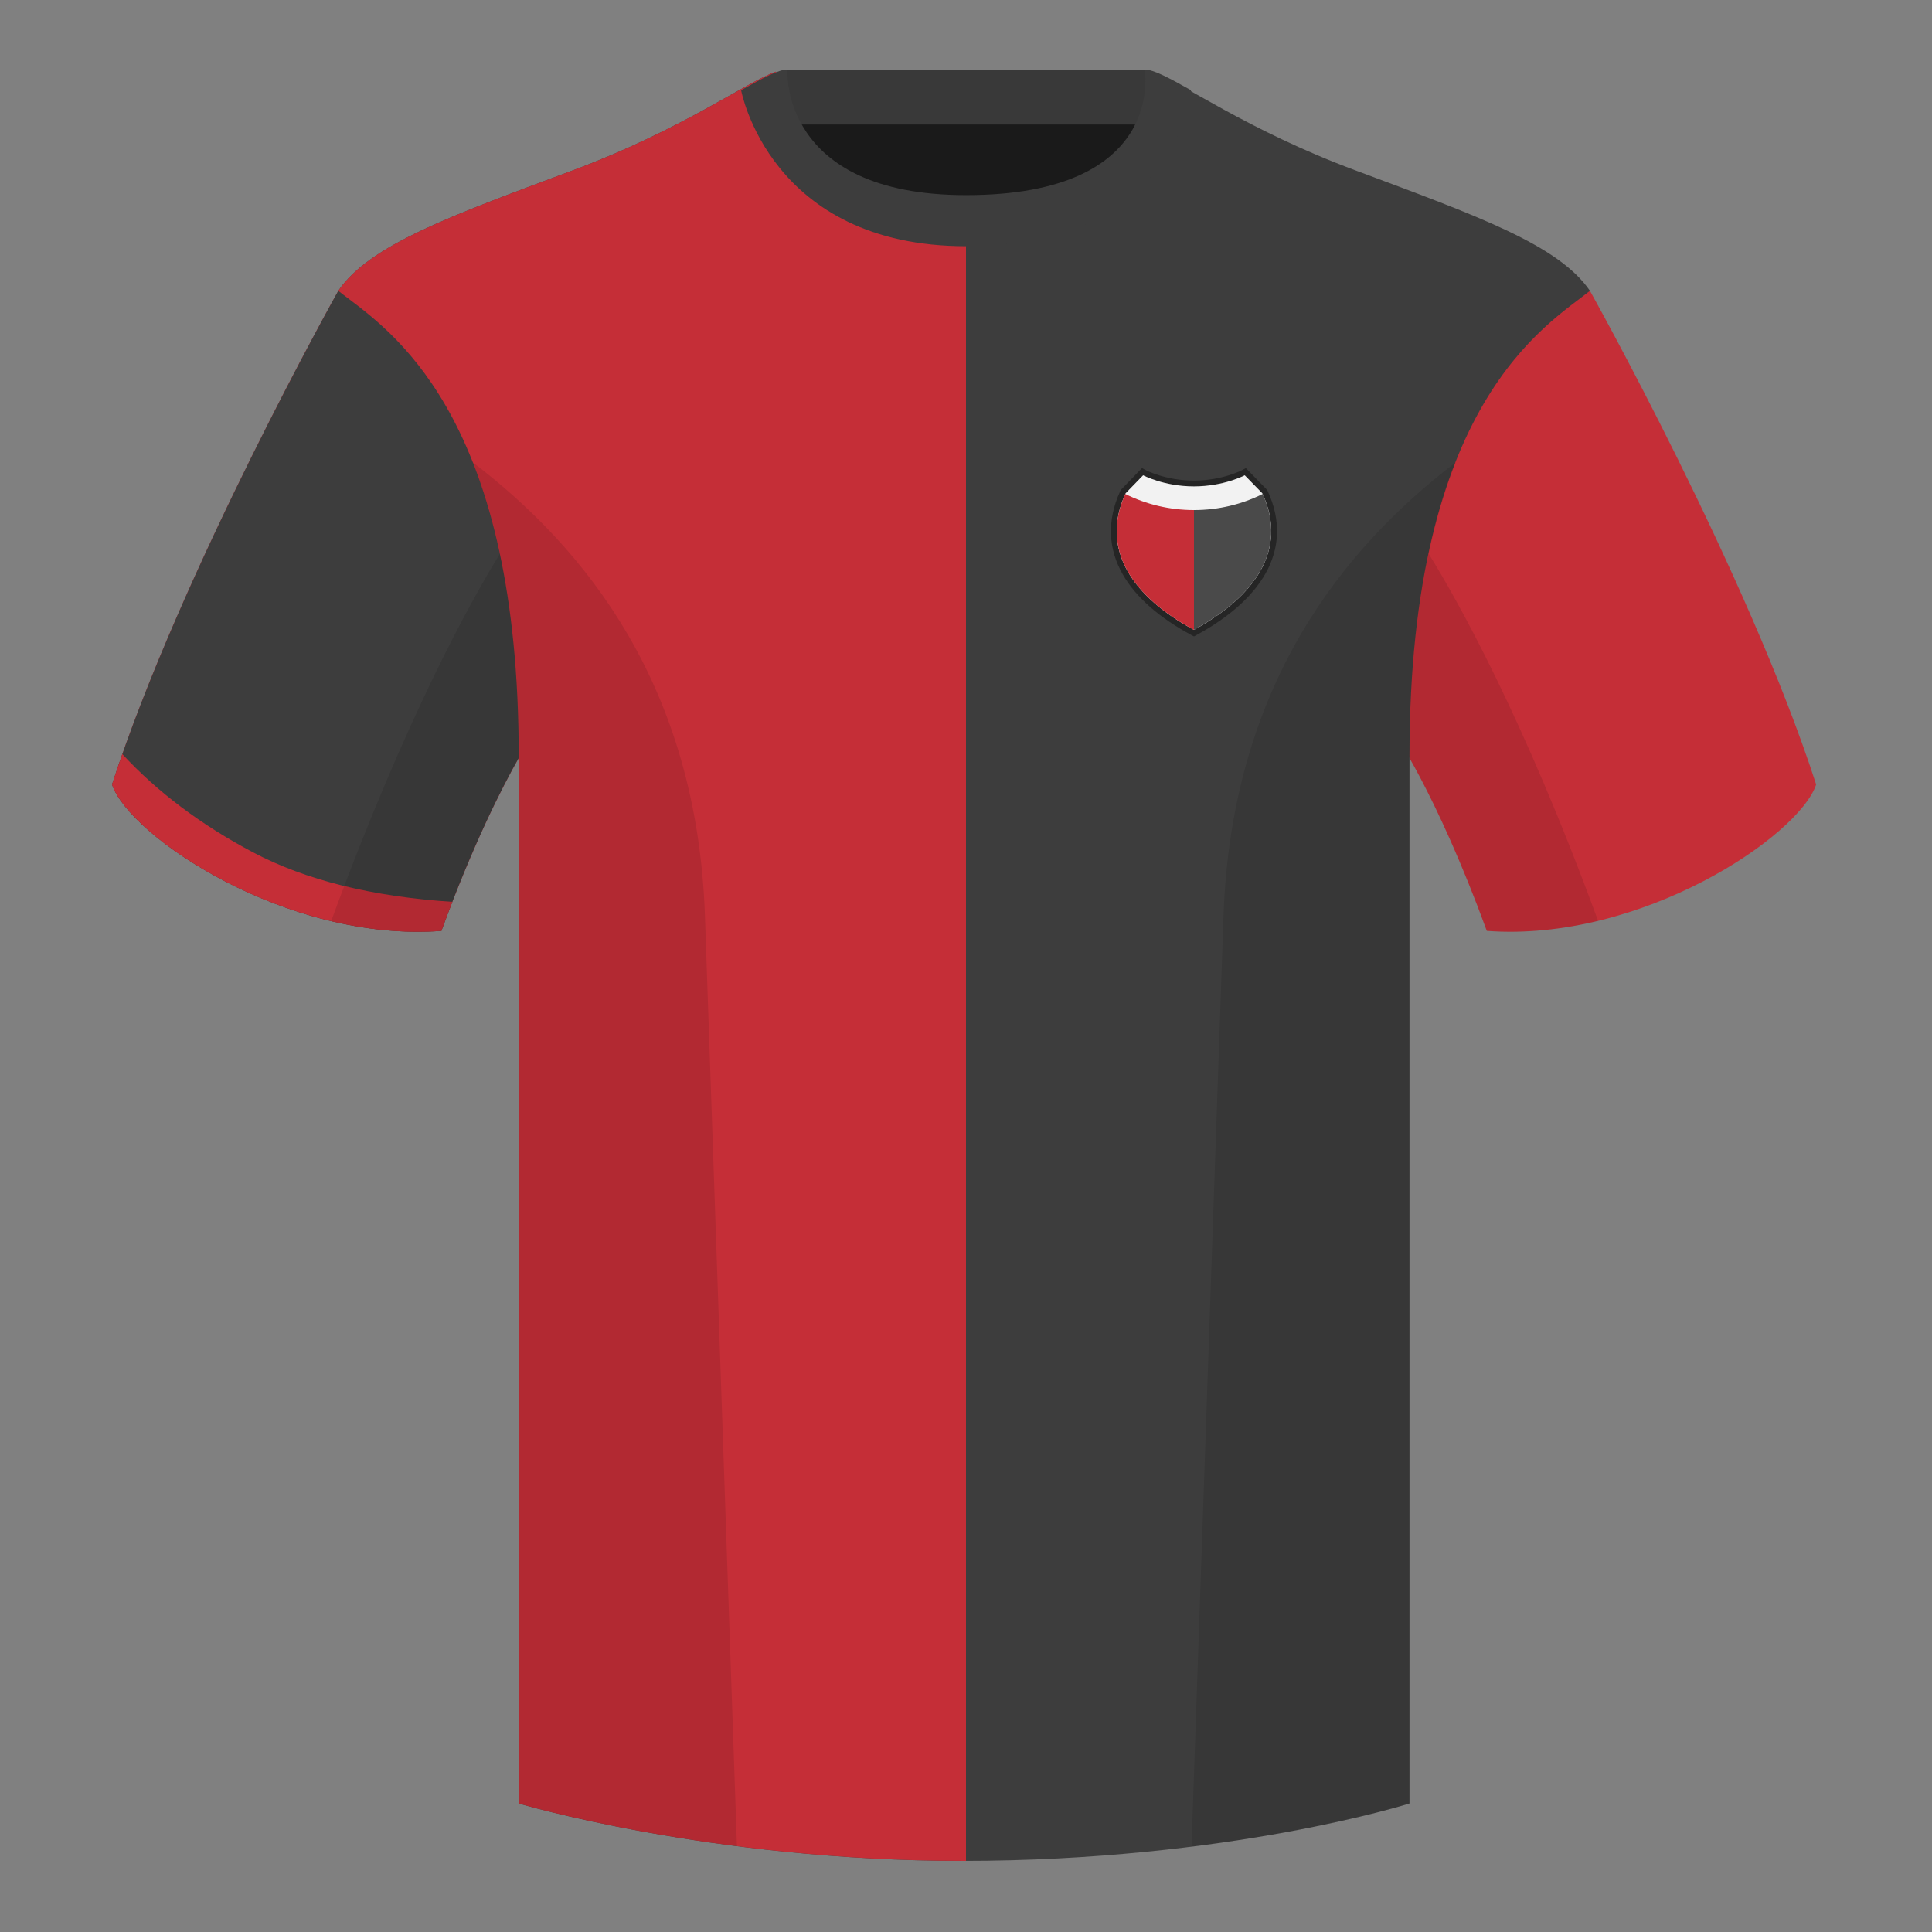
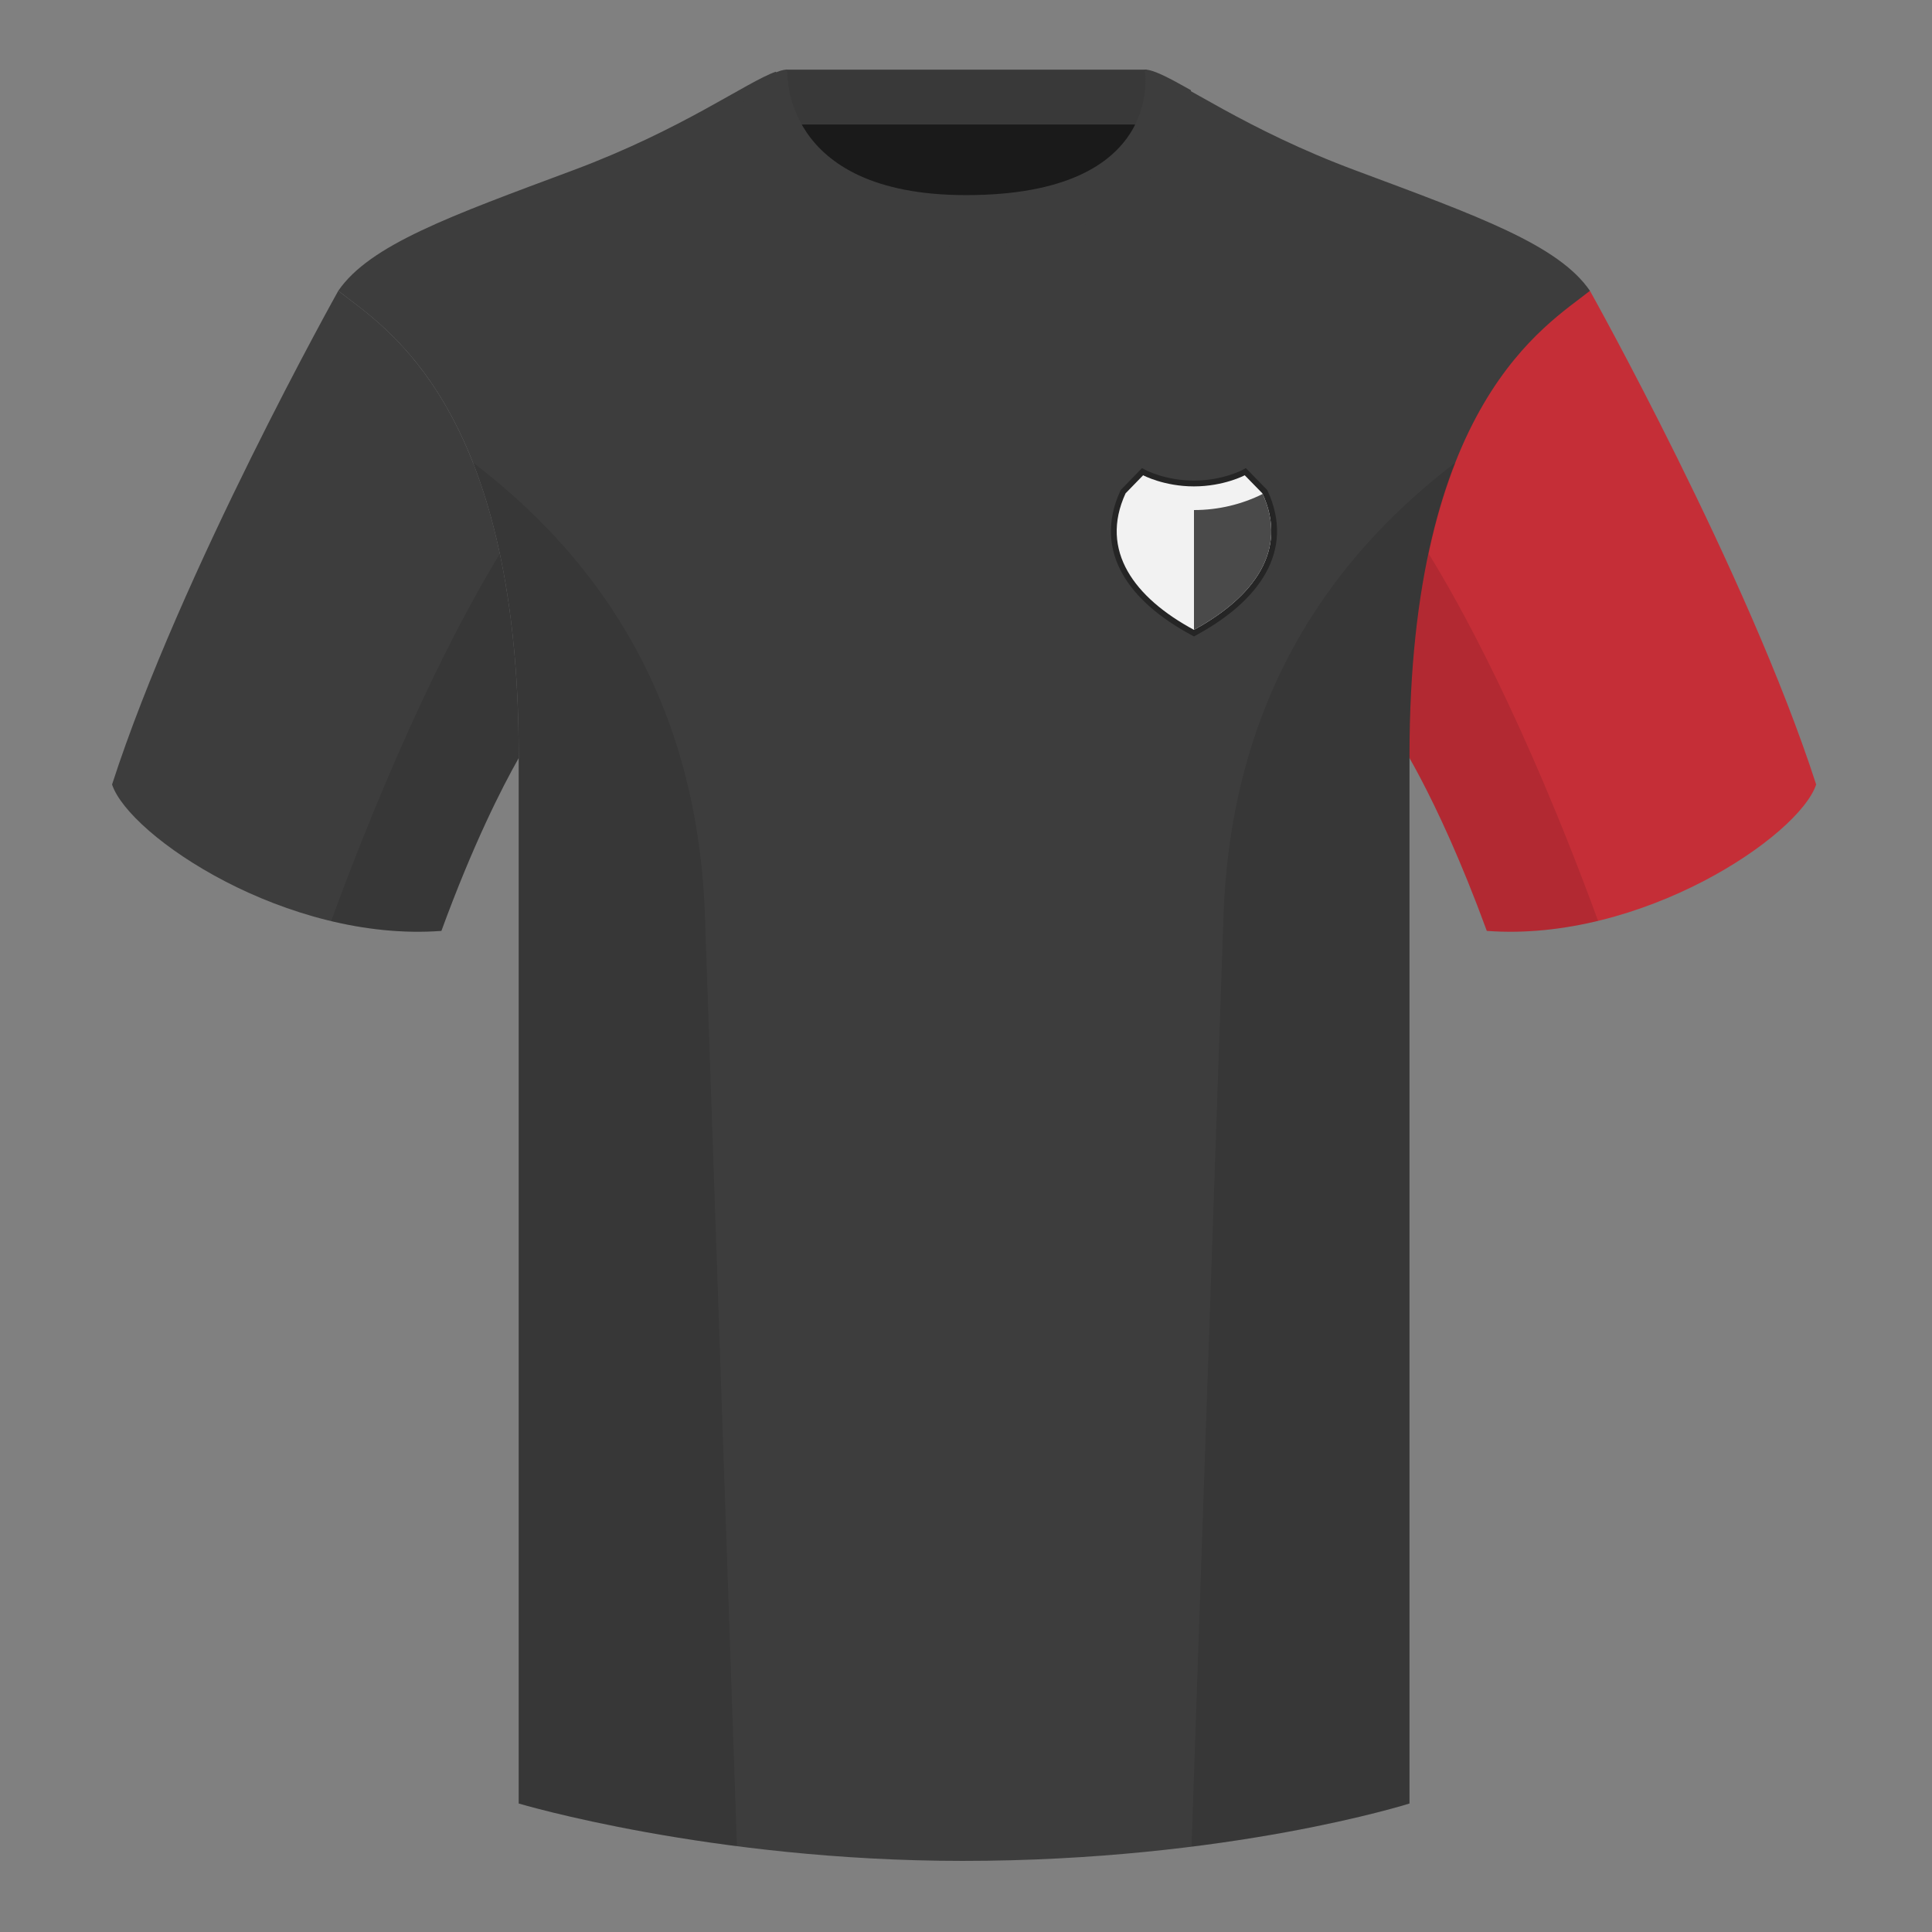
<svg xmlns="http://www.w3.org/2000/svg" width="500" height="500" viewBox="0 0 500 500" fill="none">
  <rect x="0" y="0" width="500" height="500" fill="#808080" stroke="none" />
  <path fill-rule="evenodd" clip-rule="evenodd" d="M203.607 109.223h93.432V21.928h-93.432v87.295z" fill="#1A1A1A" />
  <path fill-rule="evenodd" clip-rule="evenodd" d="M203.468 32.228h93.248v-14.2h-93.248v14.2z" fill="#393939" />
  <path fill-rule="evenodd" clip-rule="evenodd" d="M411.473 75.258s40.763 72.8 58.547 127.77c-4.445 13.375-45.207 40.86-85.232 37.885-13.34-36.4-24.46-52-24.46-52s-2.963-95.085 51.145-113.656z" fill="#C52E37" />
  <path fill-rule="evenodd" clip-rule="evenodd" d="M249.511 57.703c-50.082 0-47.798-39.469-48.742-39.14-7.516 2.619-24.133 14.937-52.439 25.495-31.873 11.885-52.626 19.315-60.782 31.2 11.115 8.915 46.694 28.97 46.694 120.344v271.14s49.658 14.856 114.885 14.856c68.929 0 115.648-14.856 115.648-14.856v-271.14c0-91.375 35.58-111.43 46.7-120.344-8.157-11.885-28.91-19.315-60.783-31.2-28.36-10.577-44.982-22.919-52.478-25.509-.927-.32 4.178 39.154-48.703 39.154z" fill="#3D3D3D" />
-   <path fill-rule="evenodd" clip-rule="evenodd" d="M250 57.701V481.597h-.873c-65.227 0-114.885-14.855-114.885-14.855V196.17c-4.456 7.867-11.814 22.379-20.01 44.743-40.024 2.975-80.787-24.51-85.232-37.885 17.785-54.97 58.547-127.769 58.547-127.769v-.001c8.157-11.885 28.91-19.315 60.782-31.2 28.306-10.558 44.923-22.876 52.439-25.495.944-.329-1.34 39.14 48.742 39.14.164 0 .327-0.0.489-.001z" fill="#C52E37" />
-   <path d="M87.553 75.262c.773.62 1.664 1.294 2.654 2.042C103.447 87.313 134.242 110.593 134.242 195.602v.57c-4.456 7.867-11.814 22.379-20.01 44.743C74.208 243.89 33.445 216.405 29 203.03 46.785 148.06 87.547 75.26 87.547 75.26l.005.002z" fill="#3D3D3D" />
-   <path fill-rule="evenodd" clip-rule="evenodd" d="M31.655 195.165c9.103 9.828 20.361 18.291 33.772 25.392 13.611 7.205 30.824 11.485 51.639 12.84-.931 2.399-1.877 4.904-2.834 7.517-40.024 2.975-80.787-24.51-85.232-37.885.836-2.585 1.723-5.21 2.655-7.864z" fill="#C52E37" />
+   <path d="M87.553 75.262c.773.62 1.664 1.294 2.654 2.042C103.447 87.313 134.242 110.593 134.242 195.602v.57c-4.456 7.867-11.814 22.379-20.01 44.743C74.208 243.89 33.445 216.405 29 203.03 46.785 148.06 87.547 75.26 87.547 75.26z" fill="#3D3D3D" />
  <path fill-rule="evenodd" clip-rule="evenodd" d="M308.219 23.345C302.46 20.105 298.513 18 296.238 18c0 0 5.869 32.495-46.231 32.495-48.411 0-46.23-32.495-46.23-32.495-2.275 0-6.222 2.105-11.976 5.345 0 0 7.352 40.38 58.271 40.38 51.363 0 58.147-35.895 58.147-40.38z" fill="#3D3D3D" />
  <path fill-rule="evenodd" clip-rule="evenodd" d="M413.584 238.323c-9.287 2.238-19.064 3.316-28.797 2.592-8.198-22.369-15.558-36.883-20.013-44.748v270.577s-21.102 6.71-55.866 11.111l-.544-.06c1.88-54.795 5.722-166.47 8.276-240.705 2.055-59.755 31.085-95.29 60.099-117.44-2.675 6.781-5.072 14.606-6.999 23.667 7.354 11.852 24.435 42.069 43.83 94.964.005.014.01.028.014.042zM190.717 477.795c-34.248-4.401-56.476-11.051-56.476-11.051V196.172c-4.456 7.867-11.814 22.379-20.01 44.743-9.633.716-19.309-.332-28.511-2.523.005-.032.012-.065.02-.097 19.377-52.848 36.306-83.066 43.61-94.944-1.929-9.075-4.328-16.912-7.006-23.701 29.014 22.15 58.043 57.685 60.099 117.44 2.554 74.235 6.395 185.91 8.276 240.705h-.002z" fill="#000" fill-opacity=".1" />
  <path fill-rule="evenodd" clip-rule="evenodd" d="M321.432 121.676l.001-.001.99-.528 5.529 5.662.109.234c3.62 7.82 3.018 15.029-.53 21.345-3.502 6.234-9.812 11.494-17.446 15.722l-.007.004-1.085.593-.717-.387c-7.778-4.193-14.185-9.465-17.746-15.741-3.606-6.357-4.225-13.636-.594-21.533l.107-.234 5.507-5.667.993.53.001.001.004.002.034.018c.033.016.085.043.157.077.144.07.365.173.657.299.584.251 1.451.592 2.553.934 2.209.685 5.344 1.371 9.039 1.371 3.695 0 6.83-.686 9.038-1.371 1.103-.342 1.97-.683 2.554-.934.292-.126.513-.229.656-.299.072-.034.125-.061.158-.077l.033-.018.003-.001.002-.001z" fill="#252525" />
  <path fill-rule="evenodd" clip-rule="evenodd" d="M295.839 123s5.392 2.877 13.149 2.877c7.756 0 13.148-2.877 13.148-2.877l4.563 4.673c6.835 14.763-2.323 26.809-17.341 35.125l-.37.202c-15.297-8.246-24.548-20.408-17.69-35.327l4.541-4.673z" fill="#F2F2F2" />
-   <path d="M309 132c-6.386 0-12.423-1.497-17.779-4.158-6.711 14.842 2.528 26.943 17.766 35.158l.013-.007V132z" fill="#C52E37" />
  <path d="M309 162.993V132c6.386 0 12.422-1.496 17.777-4.157 6.686 14.686-2.459 26.671-17.419 34.955l-.358.195z" fill="#4A4A4A" />
</svg>